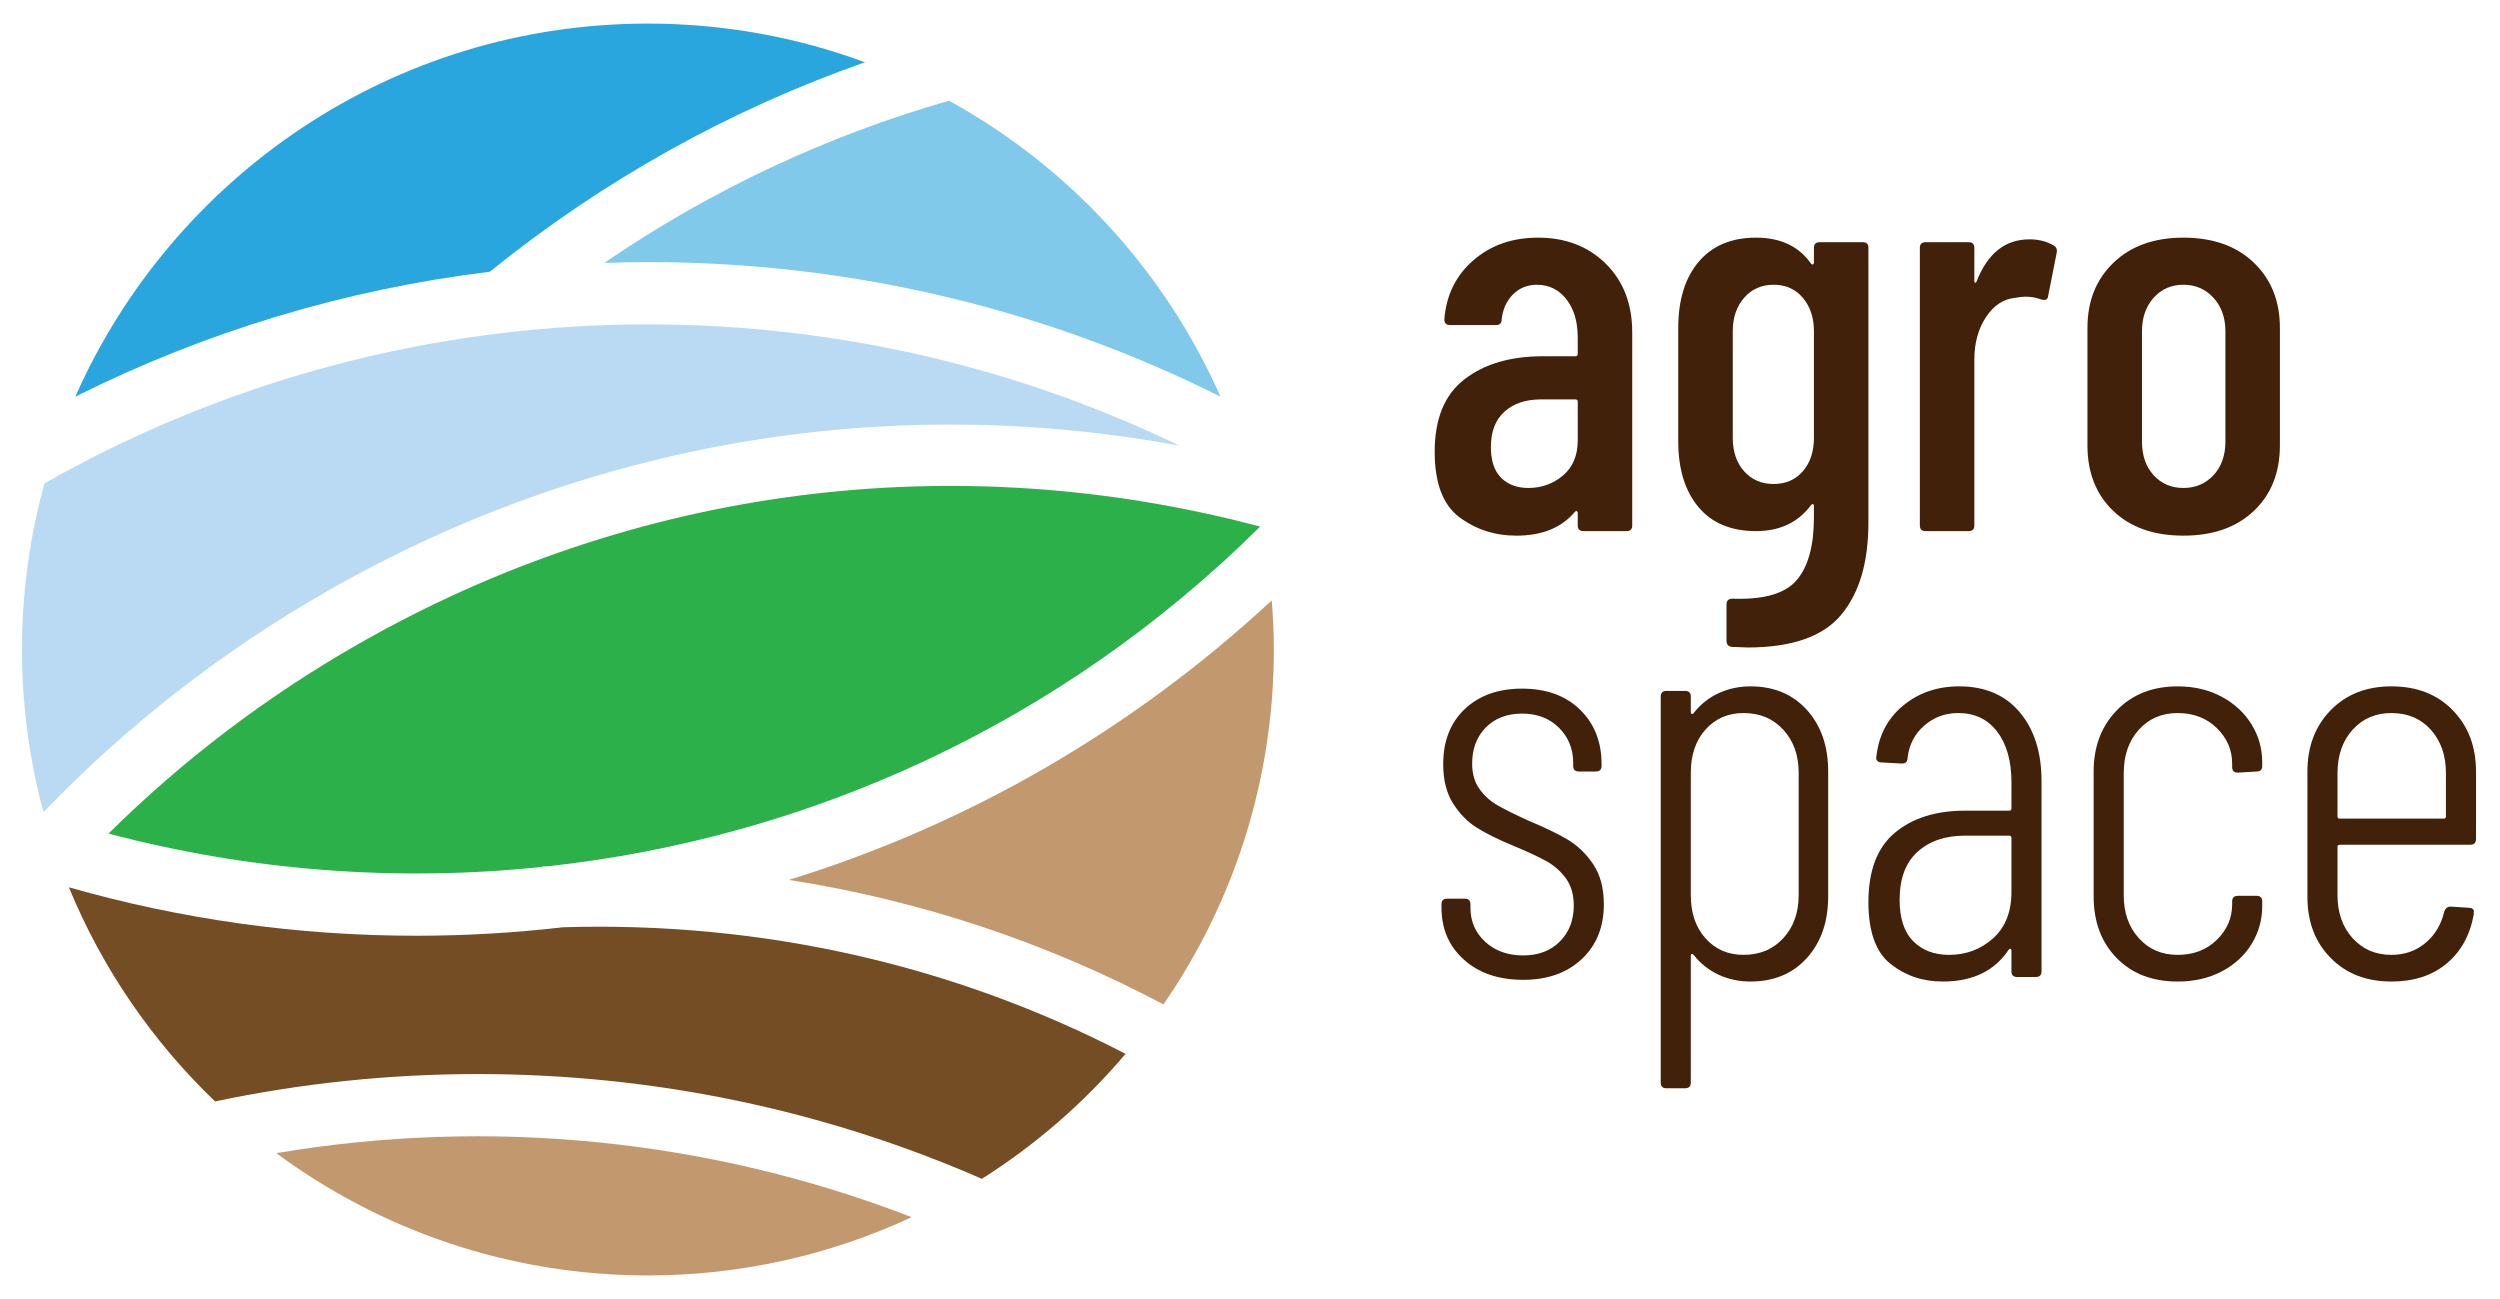
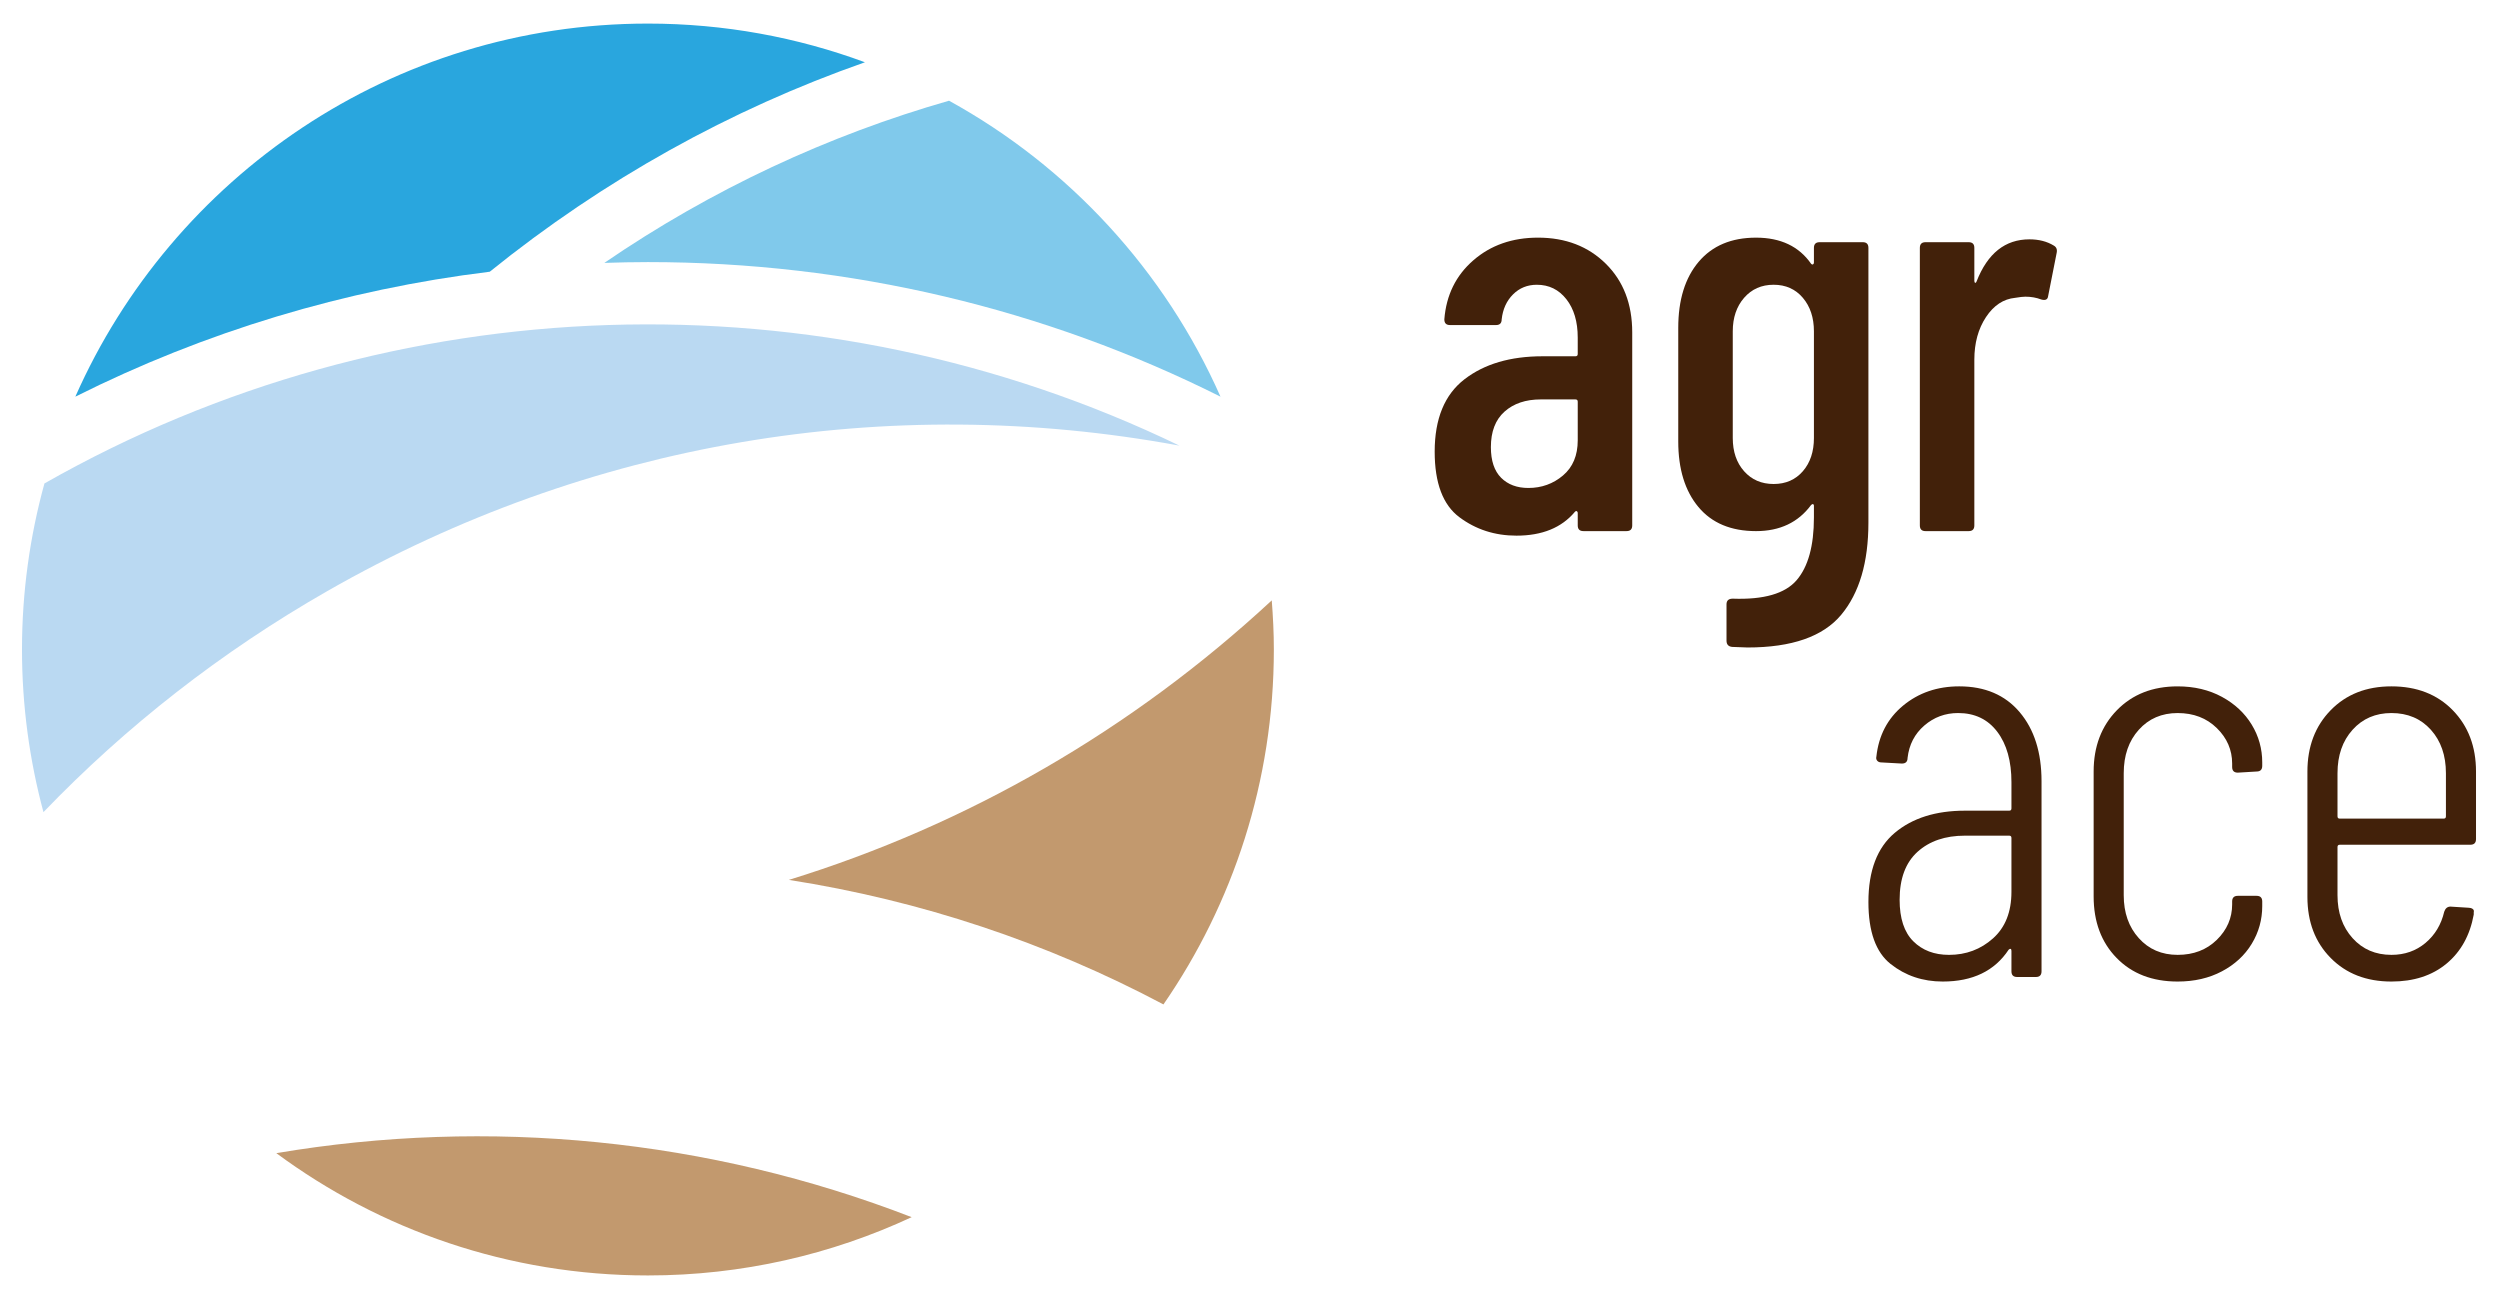
<svg xmlns="http://www.w3.org/2000/svg" xml:space="preserve" width="17900" height="9300.001" version="1.1" style="shape-rendering: geometricprecision; text-rendering: geometricprecision; fill-rule: evenodd; clip-rule: evenodd;">
  <rect id="backgroundrect" width="100%" height="100%" x="0" y="0" fill="none" stroke="none" class="" style="" />
  <defs>
    <style type="text/css">
   
    .fil6 {fill:#29A6DE;fill-rule:nonzero}
    .fil4 {fill:#2BB04A;fill-rule:nonzero}
    .fil0 {fill:#42210A;fill-rule:nonzero}
    .fil3 {fill:#754D24;fill-rule:nonzero}
    .fil1 {fill:#80C9EB;fill-rule:nonzero}
    .fil2 {fill:#BAD9F2;fill-rule:nonzero}
    .fil5 {fill:#C2996E;fill-rule:nonzero}
   
  </style>
  </defs>
  <g class="currentLayer" style="">
    <title>Layer 1</title>
    <g id="Слой_x0020_1" class="">
      <g id="_2374052648848">
        <path class="fil0" d="M11497.75,1888.441 c126.05,124.71 188.99,288.56 188.99,491.76 l0,1381.86 c0,27.16 -13.51,40.67 -40.59,40.67 l-308.96,0 c-27.01,0 -40.59,-13.51 -40.59,-40.67 l0,-89.37 c0,-5.42 -2.05,-9.42 -6.12,-12.24 c-3.99,-2.62 -8.76,-1.27 -14.18,4.17 c-94.89,113.75 -234.38,170.67 -418.6,170.67 c-154.44,0 -290.68,-44.02 -408.5,-132.1 c-117.91,-88.08 -176.85,-244.47 -176.85,-469.41 c0,-235.7 71.17,-408.49 213.38,-518.24 c142.35,-109.75 328.55,-164.6 558.91,-164.6 l235.73,0 c10.69,0 16.23,-5.44 16.23,-16.23 l0,-117.91 c0,-113.82 -27.11,-205.22 -81.29,-274.38 c-54.2,-69.05 -124.63,-103.53 -211.27,-103.53 c-67.87,0 -124.77,23.02 -170.81,69.05 c-46.13,46.14 -73.15,105.68 -81.22,178.81 c0,27.19 -13.67,40.69 -40.69,40.69 l-329.15,0 c-27.19,0 -40.69,-13.5 -40.69,-40.69 c13.5,-173.36 82.66,-314.3 207.36,-422.67 c124.61,-108.31 278.95,-162.58 463.27,-162.58 c197.66,0 359.66,62.34 485.64,186.94 zm-306.74,1516.01 c70.41,-59.55 105.59,-143.56 105.59,-251.96 l0,-276.39 c0,-10.79 -5.54,-16.31 -16.23,-16.31 l-247.96,0 c-108.38,0 -195.01,29.21 -260.1,87.48 c-65.06,58.2 -97.59,142.88 -97.59,253.98 c0,97.52 24.47,170.65 73.13,219.5 c48.76,48.66 113.84,73.06 195.13,73.06 c94.8,0 177.44,-29.74 248.03,-89.36 z" id="svg_1" />
        <path class="fil0" d="M13028.3,1734.031 l308.93,0 c27.11,0 40.62,13.6 40.62,40.62 l0,1967.12 c0,284.56 -64.99,504.63 -195.04,660.42 c-130.05,155.79 -353.54,233.78 -670.63,233.78 l-109.75,-4.09 c-27.19,-2.72 -40.6,-17.65 -40.6,-44.67 l0,-260.19 c0,-27.09 14.79,-40.6 44.76,-40.6 c222.05,8.07 374.52,-36.02 457.16,-132.09 c82.66,-96.24 123.95,-245.92 123.95,-449.19 l0,-85.28 c0,-5.42 -2.04,-8.74 -6.11,-10.19 c-4,-1.35 -8.77,0.77 -14.21,6.12 c-92.15,124.7 -223.47,186.97 -394.31,186.97 c-178.71,0 -316.32,-57.53 -412.46,-172.69 c-96.17,-115.2 -144.33,-271.66 -144.33,-469.49 l0,-812.91 c0,-200.38 48.76,-358.22 146.35,-473.48 c97.61,-115.1 234.36,-172.69 410.44,-172.69 c176.18,0 307.51,62.34 394.31,186.97 c5.44,5.44 10.21,6.79 14.21,3.99 c4.07,-2.55 6.11,-6.71 6.11,-12.15 l0,-105.66 c0,-27.02 13.58,-40.62 40.6,-40.62 zm-119.86,1639.94 c52.83,-60.92 79.26,-140.16 79.26,-237.78 l0,-764.06 c0,-97.52 -26.43,-177.46 -79.26,-239.79 c-52.76,-62.27 -122.56,-93.53 -209.29,-93.53 c-86.83,0 -157.24,31.26 -211.44,93.53 c-54.1,62.33 -81.12,142.27 -81.12,239.79 l0,764.06 c0,97.62 27.02,176.86 81.12,237.78 c54.2,60.96 124.61,91.47 211.44,91.47 c86.73,0 156.53,-30.51 209.29,-91.47 z" id="svg_2" />
        <path class="fil0" d="M14705.2,1758.421 c18.95,10.79 25.84,28.46 20.39,52.85 l-60.99,308.86 c-2.72,24.36 -18.95,32.53 -48.76,24.36 c-35.25,-13.5 -73.12,-20.29 -113.82,-20.29 c-16.3,0 -40.59,2.72 -73.12,8.16 c-84.01,8.07 -153.84,54.18 -209.32,138.11 c-55.55,84.09 -83.33,185.7 -83.33,304.86 l0,1186.76 c0,27.18 -13.51,40.67 -40.67,40.67 l-308.86,0 c-27.11,0 -40.62,-13.49 -40.62,-40.67 l0,-1987.44 c0,-27.02 13.51,-40.6 40.62,-40.6 l308.86,0 c27.16,0 40.67,13.58 40.67,40.6 l0,235.73 c0,8.14 1.97,12.9 6.11,14.25 c4.1,1.37 7.4,-2.02 10.21,-10.18 c78.48,-200.46 204.55,-300.79 377.92,-300.79 c67.78,0 126.05,14.95 174.71,44.76 z" id="svg_3" />
-         <path class="fil0" d="M15131.2,3658.481 c-123.33,-117.91 -185.02,-274.38 -185.02,-469.48 l0,-841.28 c0,-192.32 62.36,-348.11 186.97,-467.37 c124.6,-119.26 291.27,-178.8 499.99,-178.8 c211.41,0 379.26,59.54 503.96,178.8 c124.61,119.26 186.95,275.05 186.95,467.37 l0,841.28 c0,195.1 -62.34,351.57 -186.95,469.48 c-124.7,117.89 -292.55,176.76 -503.96,176.76 c-211.36,0 -378.69,-58.87 -501.94,-176.76 zm717.34,-256.03 c56.83,-60.99 85.36,-141.6 85.36,-241.84 l0,-788.53 c0,-97.51 -28.53,-177.36 -85.36,-239.79 c-56.99,-62.27 -128.77,-93.43 -215.4,-93.43 c-86.73,0 -157.84,31.16 -213.39,93.43 c-55.64,62.43 -83.24,142.28 -83.24,239.79 l0,788.53 c0,100.24 27.6,180.85 83.24,241.84 c55.55,60.9 126.66,91.4 213.39,91.4 c86.63,0 158.41,-30.5 215.4,-91.4 z" id="svg_4" />
-         <path class="fil0" d="M10481.69,6871.321 c-107.11,-96.07 -160.54,-220.08 -160.54,-371.87 l0,-24.39 c0,-27.01 13.58,-40.69 40.6,-40.69 l126.05,0 c27.02,0 40.62,13.68 40.62,40.69 l0,24.39 c0,97.59 35.16,178.81 105.75,243.87 c70.41,65.06 161.14,97.59 272.24,97.59 c108.4,0 195.8,-33.2 262.23,-99.64 c66.34,-66.33 99.47,-152.39 99.47,-258.05 c0,-78.56 -18.95,-143.55 -56.85,-195.1 c-38.04,-51.41 -85.35,-92.78 -142.35,-124.03 c-56.82,-31.09 -134.12,-67.01 -231.56,-107.63 c-105.75,-43.32 -192.39,-86.04 -260.17,-128.1 c-67.71,-41.87 -125.3,-100.14 -172.62,-174.71 c-47.48,-74.5 -71.17,-168.63 -71.17,-282.45 c0,-165.29 51.48,-296.71 154.41,-394.3 c102.96,-97.52 239.8,-146.28 410.47,-146.28 c173.36,0 311.55,50.2 414.61,150.34 c102.93,100.34 154.41,230.39 154.41,390.24 l0,12.24 c0,27.01 -13.58,40.59 -40.6,40.59 l-121.98,0 c-27.01,0 -40.59,-13.58 -40.59,-40.59 l0,-20.4 c0,-100.21 -33.91,-184.22 -101.59,-252.03 c-67.81,-67.61 -155.96,-101.58 -264.26,-101.58 c-108.31,0 -195.04,33.3 -260.1,99.63 c-64.99,66.43 -97.52,152.39 -97.52,258.08 c0,73.12 17.58,134.11 52.83,182.87 c35.16,48.76 79.17,88.08 132.17,117.82 c52.75,29.9 126.48,66.5 221.38,109.75 c111.17,46.2 202.57,90.12 274.35,132.09 c71.77,42.12 133.44,100.99 184.92,176.83 c51.48,75.88 77.22,172.12 77.22,288.56 c0,162.58 -52.76,293.33 -158.41,392.29 c-105.76,98.86 -245.24,148.23 -418.7,148.23 c-176.16,0 -317.77,-48.02 -424.72,-144.26 z" id="svg_5" />
-         <path class="fil0" d="M12937.33,5083.041 c101.59,112.47 152.47,259.49 152.47,441.02 l0,894.1 c0,181.53 -50.88,328.58 -152.47,440.95 c-101.59,112.55 -236.47,168.7 -404.32,168.7 c-81.29,0 -157.24,-16.23 -227.67,-48.76 c-70.4,-32.53 -130.12,-79.92 -178.8,-142.28 c-5.45,-5.35 -10.29,-7.39 -14.26,-6.12 c-4.09,1.45 -6.11,4.77 -6.11,10.21 l0,910.41 c0,27.02 -13.61,40.62 -40.62,40.62 l-134.12,0 c-27.19,0 -40.6,-13.6 -40.6,-40.62 l0,-2763.71 c0,-27.11 13.41,-40.69 40.6,-40.69 l134.12,0 c27.01,0 40.62,13.58 40.62,40.69 l0,113.73 c0,5.53 2.69,8.93 8.13,10.21 c5.45,1.34 9.44,-0.7 12.24,-6.12 c48.68,-62.27 108.4,-109.75 178.8,-142.21 c70.43,-32.53 146.38,-48.83 227.67,-48.83 c167.85,0 302.73,56.32 404.32,168.7 zm-168.62,142.28 c-73.22,-79.95 -168.09,-119.94 -284.46,-119.94 c-111.2,0 -201.93,39.32 -272.33,117.89 c-70.6,78.66 -105.75,181.62 -105.75,308.85 l0,877.98 c0,127.32 35.15,230.28 105.75,308.78 c70.4,78.64 161.13,117.89 272.33,117.89 c116.37,0 211.24,-39.92 284.46,-119.84 c73.15,-79.94 109.68,-182.23 109.68,-306.83 l0,-877.98 c0,-124.6 -36.53,-226.89 -109.68,-306.8 z" id="svg_6" />
        <path class="fil0" d="M14460.92,5099.291 c104.31,123.33 156.46,287.95 156.46,493.85 l0,1361.49 c0,27.19 -13.5,40.67 -40.52,40.67 l-134.12,0 c-27.18,0 -40.79,-13.48 -40.79,-40.67 l0,-146.27 c0,-8.17 -1.95,-12.84 -6.11,-14.28 c-4,-1.35 -8.74,0.77 -14.18,6.11 c-100.24,151.79 -257.38,227.67 -471.44,227.67 c-143.65,0 -268.26,-42.07 -373.91,-126.08 c-105.59,-83.91 -158.44,-231.63 -158.44,-442.97 c0,-224.85 62.94,-390.15 188.92,-495.83 c126.05,-105.65 293.33,-158.48 502.01,-158.48 l316.93,0 c10.88,0 16.22,-5.44 16.22,-16.33 l0,-186.94 c0,-151.72 -33.8,-272.33 -101.58,-361.71 c-67.71,-89.43 -161.14,-134.12 -280.32,-134.12 c-92.25,0 -172.77,29.81 -241.92,89.36 c-69.06,59.71 -109.05,136.93 -119.94,231.73 c0,27.09 -13.5,40.6 -40.59,40.6 l-146.38,-8.07 c-13.5,0 -23.69,-4.07 -30.41,-12.23 c-6.86,-8.16 -8.81,-17.58 -6.11,-28.46 c16.32,-151.7 79.87,-273.61 190.96,-365.75 c111.2,-92.08 245.32,-138.21 402.48,-138.21 c184.22,0 328.45,61.66 432.78,184.92 zm-190.96,1619.61 c88,-78.56 131.99,-189.59 131.99,-333.22 l0,-386.17 c0,-10.79 -5.34,-16.2 -16.22,-16.2 l-316.93,0 c-141,0 -254.05,38.64 -339.43,115.84 c-85.36,77.22 -128,191.74 -128,343.36 c0,132.84 32.53,231.7 97.59,296.79 c64.99,64.99 150.37,97.52 256.03,97.52 c121.88,0 226.89,-39.25 314.97,-117.92 z" id="svg_7" />
        <path class="fil0" d="M15155.15,6859.161 c-109.82,-112.37 -164.69,-259.42 -164.69,-440.95 l0,-894.2 c0,-178.81 55.55,-325.16 166.64,-438.98 c111.13,-113.74 256.03,-170.66 434.91,-170.66 c119.19,0 224.85,25.16 317.02,75.17 c92.07,50.2 163.25,116.56 213.38,199.2 c50.11,82.66 75.17,172.69 75.17,270.28 l0,24.39 c0,27.09 -13.5,40.6 -40.69,40.6 l-134.12,8.07 c-27.01,0 -40.59,-13.51 -40.59,-40.5 l0,-24.47 c0,-97.52 -36.53,-182.2 -109.68,-253.98 c-73.22,-71.78 -166.65,-107.73 -280.49,-107.73 c-113.82,0 -206.67,40.02 -278.44,119.87 c-71.85,80.01 -107.71,183.64 -107.71,310.97 l0,873.81 c0,124.7 35.86,226.99 107.71,306.83 c71.77,80.01 164.62,119.94 278.44,119.94 c113.84,0 207.27,-35.93 280.49,-107.71 c73.15,-71.77 109.68,-156.46 109.68,-254.07 l0,-20.3 c0,-27.09 13.58,-40.6 40.59,-40.6 l134.12,0 c27.19,0 40.69,13.51 40.69,40.6 l0,32.53 c0,97.52 -25.06,187.64 -75.17,270.3 c-50.13,82.64 -121.31,148.3 -213.38,197.06 c-92.17,48.86 -197.83,73.23 -317.02,73.23 c-181.6,0 -327.2,-56.23 -436.86,-168.7 z" id="svg_8" />
        <path class="fil0" d="M17687.59,6048.341 l-934.73,0 c-10.86,0 -16.3,5.44 -16.3,16.23 l0,345.46 c0,124.7 35.85,226.98 107.7,306.9 c71.78,79.94 164.63,119.86 278.44,119.86 c94.73,0 176.09,-28.46 243.8,-85.36 c67.78,-56.92 112.47,-131.32 134.12,-223.49 c8.26,-24.39 23.02,-36.63 44.78,-36.63 l130.12,8.17 c10.72,0 20.23,2.72 28.3,8.06 c8.23,5.45 10.95,13.61 8.23,24.47 l0,16.23 c-27.18,149.07 -92.17,266.21 -195.11,351.59 c-102.96,85.36 -234.45,128 -394.24,128 c-178.87,0 -323.8,-56.15 -434.9,-168.69 c-111.1,-112.38 -166.65,-258.08 -166.65,-436.88 l0,-898.18 c0,-178.9 55.55,-325.18 166.65,-439 c111.1,-113.82 256.03,-170.74 434.9,-170.74 c181.46,0 327.81,56.92 438.91,170.74 c111.02,113.82 166.67,260.1 166.67,439 l0,483.57 c0,27.11 -13.51,40.69 -40.69,40.69 zm-843.33,-823.02 c-71.85,79.94 -107.7,183.57 -107.7,310.9 l0,308.95 c0,10.79 5.44,16.2 16.3,16.2 l743.78,0 c10.69,0 16.21,-5.41 16.21,-16.2 l0,-308.95 c0,-127.33 -35.93,-230.96 -107.7,-310.9 c-71.78,-79.92 -166.07,-119.94 -282.45,-119.94 c-113.81,0 -206.66,40.02 -278.44,119.94 z" id="svg_9" />
        <path class="fil1" d="M4639.13,1876.551 c1446.42,0 2842.04,333.41 4099.63,963.6 c-398.64,-901.5 -1085.07,-1646.97 -1943.76,-2119.08 c-862.44,247.02 -1696.4,633 -2468.05,1161.26 c103.81,-3.4 207.78,-5.78 312.18,-5.78 z" id="svg_10" />
        <path class="fil2" d="M157.43,4650.541 c0,402.78 54.03,792.95 153.66,1164.31 c590.96,-614.65 1272.89,-1148.35 2033.31,-1583.18 c1866.88,-1067.57 4006.62,-1427.64 6100.12,-1040.99 c-2570.21,-1241.61 -5627,-1151.31 -8126.37,270.88 c-104.07,378.78 -160.72,777.16 -160.72,1188.98 z" id="svg_11" />
-         <path class="fil3" d="M4030.55,6639.181 c-345.96,39.92 -696.18,60.73 -1049.63,60.73 c-853.44,0 -1688.77,-118.59 -2487.74,-346.83 c239.7,583.13 598.83,1104.02 1046.9,1533.22 c611.53,-129.18 1240.63,-196.04 1880.08,-196.04 c1262.68,0 2485.96,258.65 3609.92,750.14 c387.09,-244.71 734.01,-546.78 1028.85,-894.71 c-1225.5,-635.29 -2601.15,-949.85 -4028.38,-906.51 z" id="svg_12" />
-         <path class="fil4" d="M2562.46,4613.001 c-660.52,377.65 -1258.71,833.89 -1785.69,1355.45 c1013.3,267.56 2066.15,347 3103.17,238.69 l-0.17,-2.99 c13.41,-0.6 26.75,-0.77 40.09,-1.34 c1863.58,-203.37 3672.62,-1014.07 5102.72,-2432.37 c-2196.37,-583.23 -4488.24,-284.89 -6460.12,842.56 z" id="svg_13" />
        <path class="fil5" d="M1978.43,8256.631 c744.2,550 1664.31,875.59 2660.7,875.59 c674.88,0 1314.42,-150.18 1888.46,-417.33 c-1452.95,-562.16 -3029.18,-715.3 -4549.16,-458.26 z" id="svg_14" />
        <path class="fil6" d="M3506.84,1945.461 c816.41,-658.83 1723.59,-1162.36 2686.1,-1499.61 c-484.1,-178.97 -1007.51,-277 -1553.78,-277 c-1830.72,0 -3403.96,1098.25 -4099.73,2671.32 c925.89,-464.04 1926.59,-767.12 2967.41,-894.71 z" id="svg_15" />
        <path class="fil5" d="M9105.74,4298.751 c-1002.84,929.62 -2181,1607.48 -3457.55,2001.28 c942.72,147.37 1846.17,448.32 2682.11,891.66 c498.11,-722.29 790.47,-1597.37 790.47,-2541.18 c0,-118.51 -6.02,-235.56 -15.03,-351.76 z" id="svg_16" />
      </g>
    </g>
  </g>
</svg>